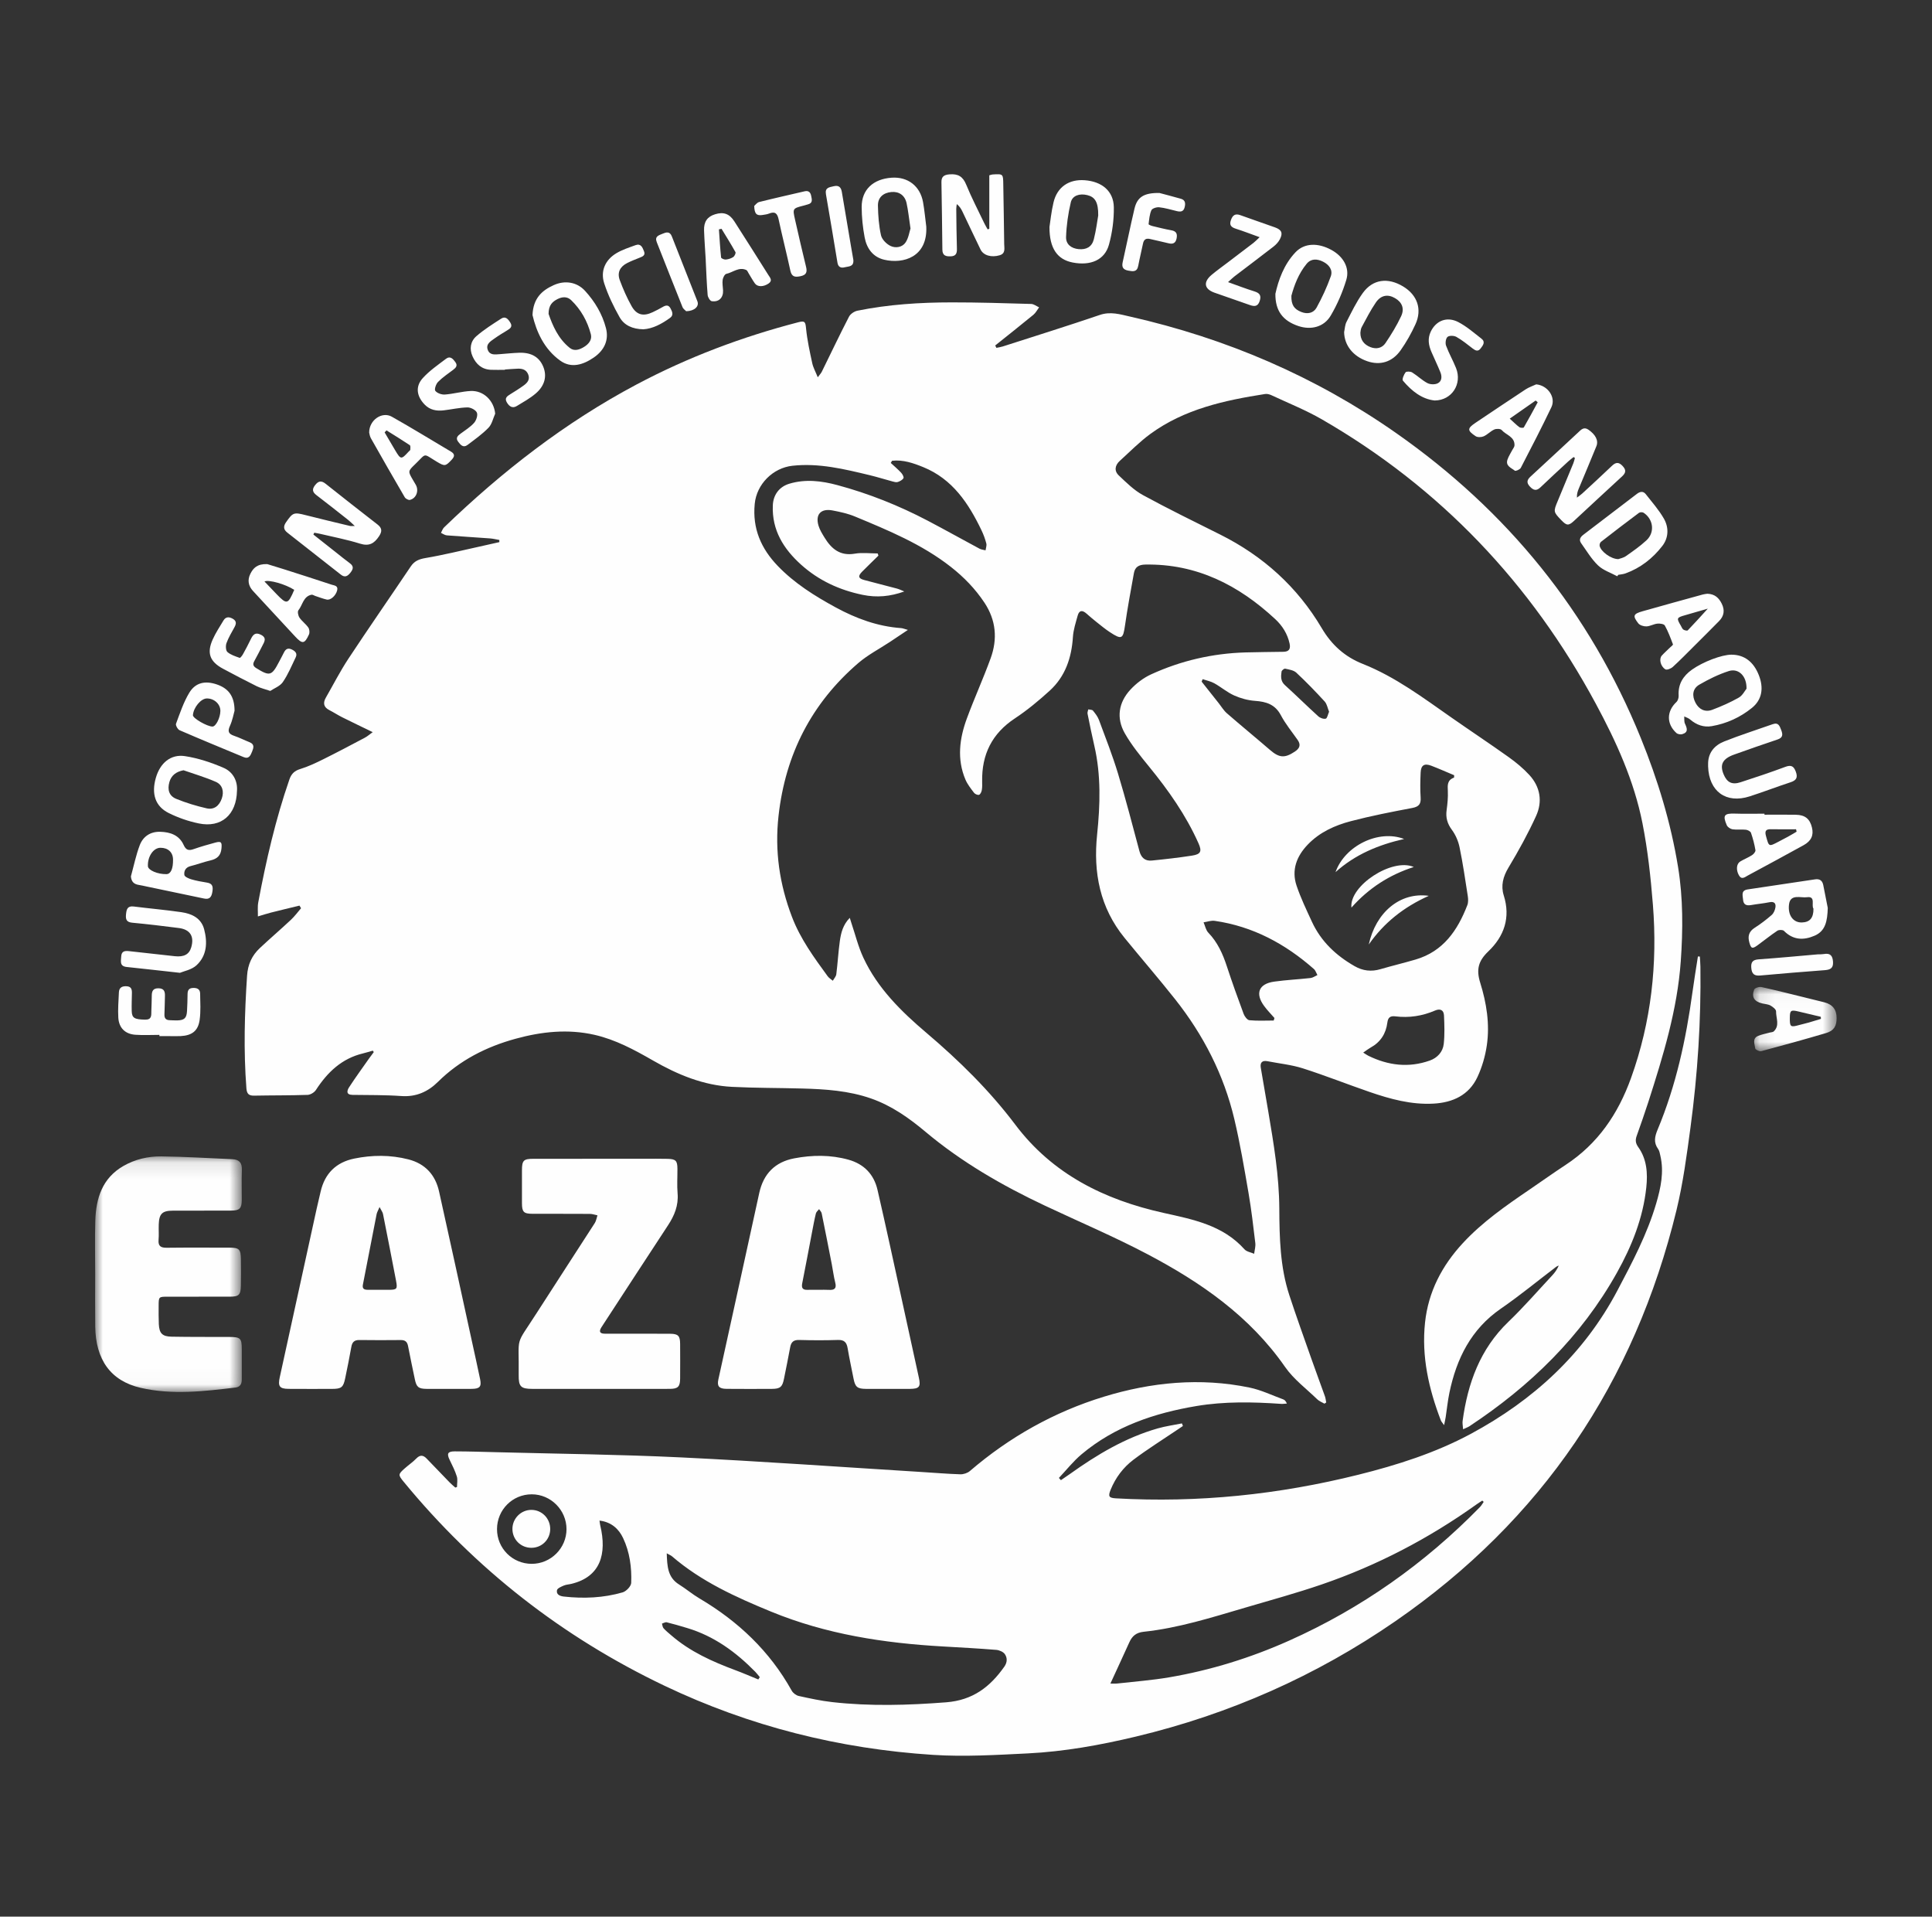
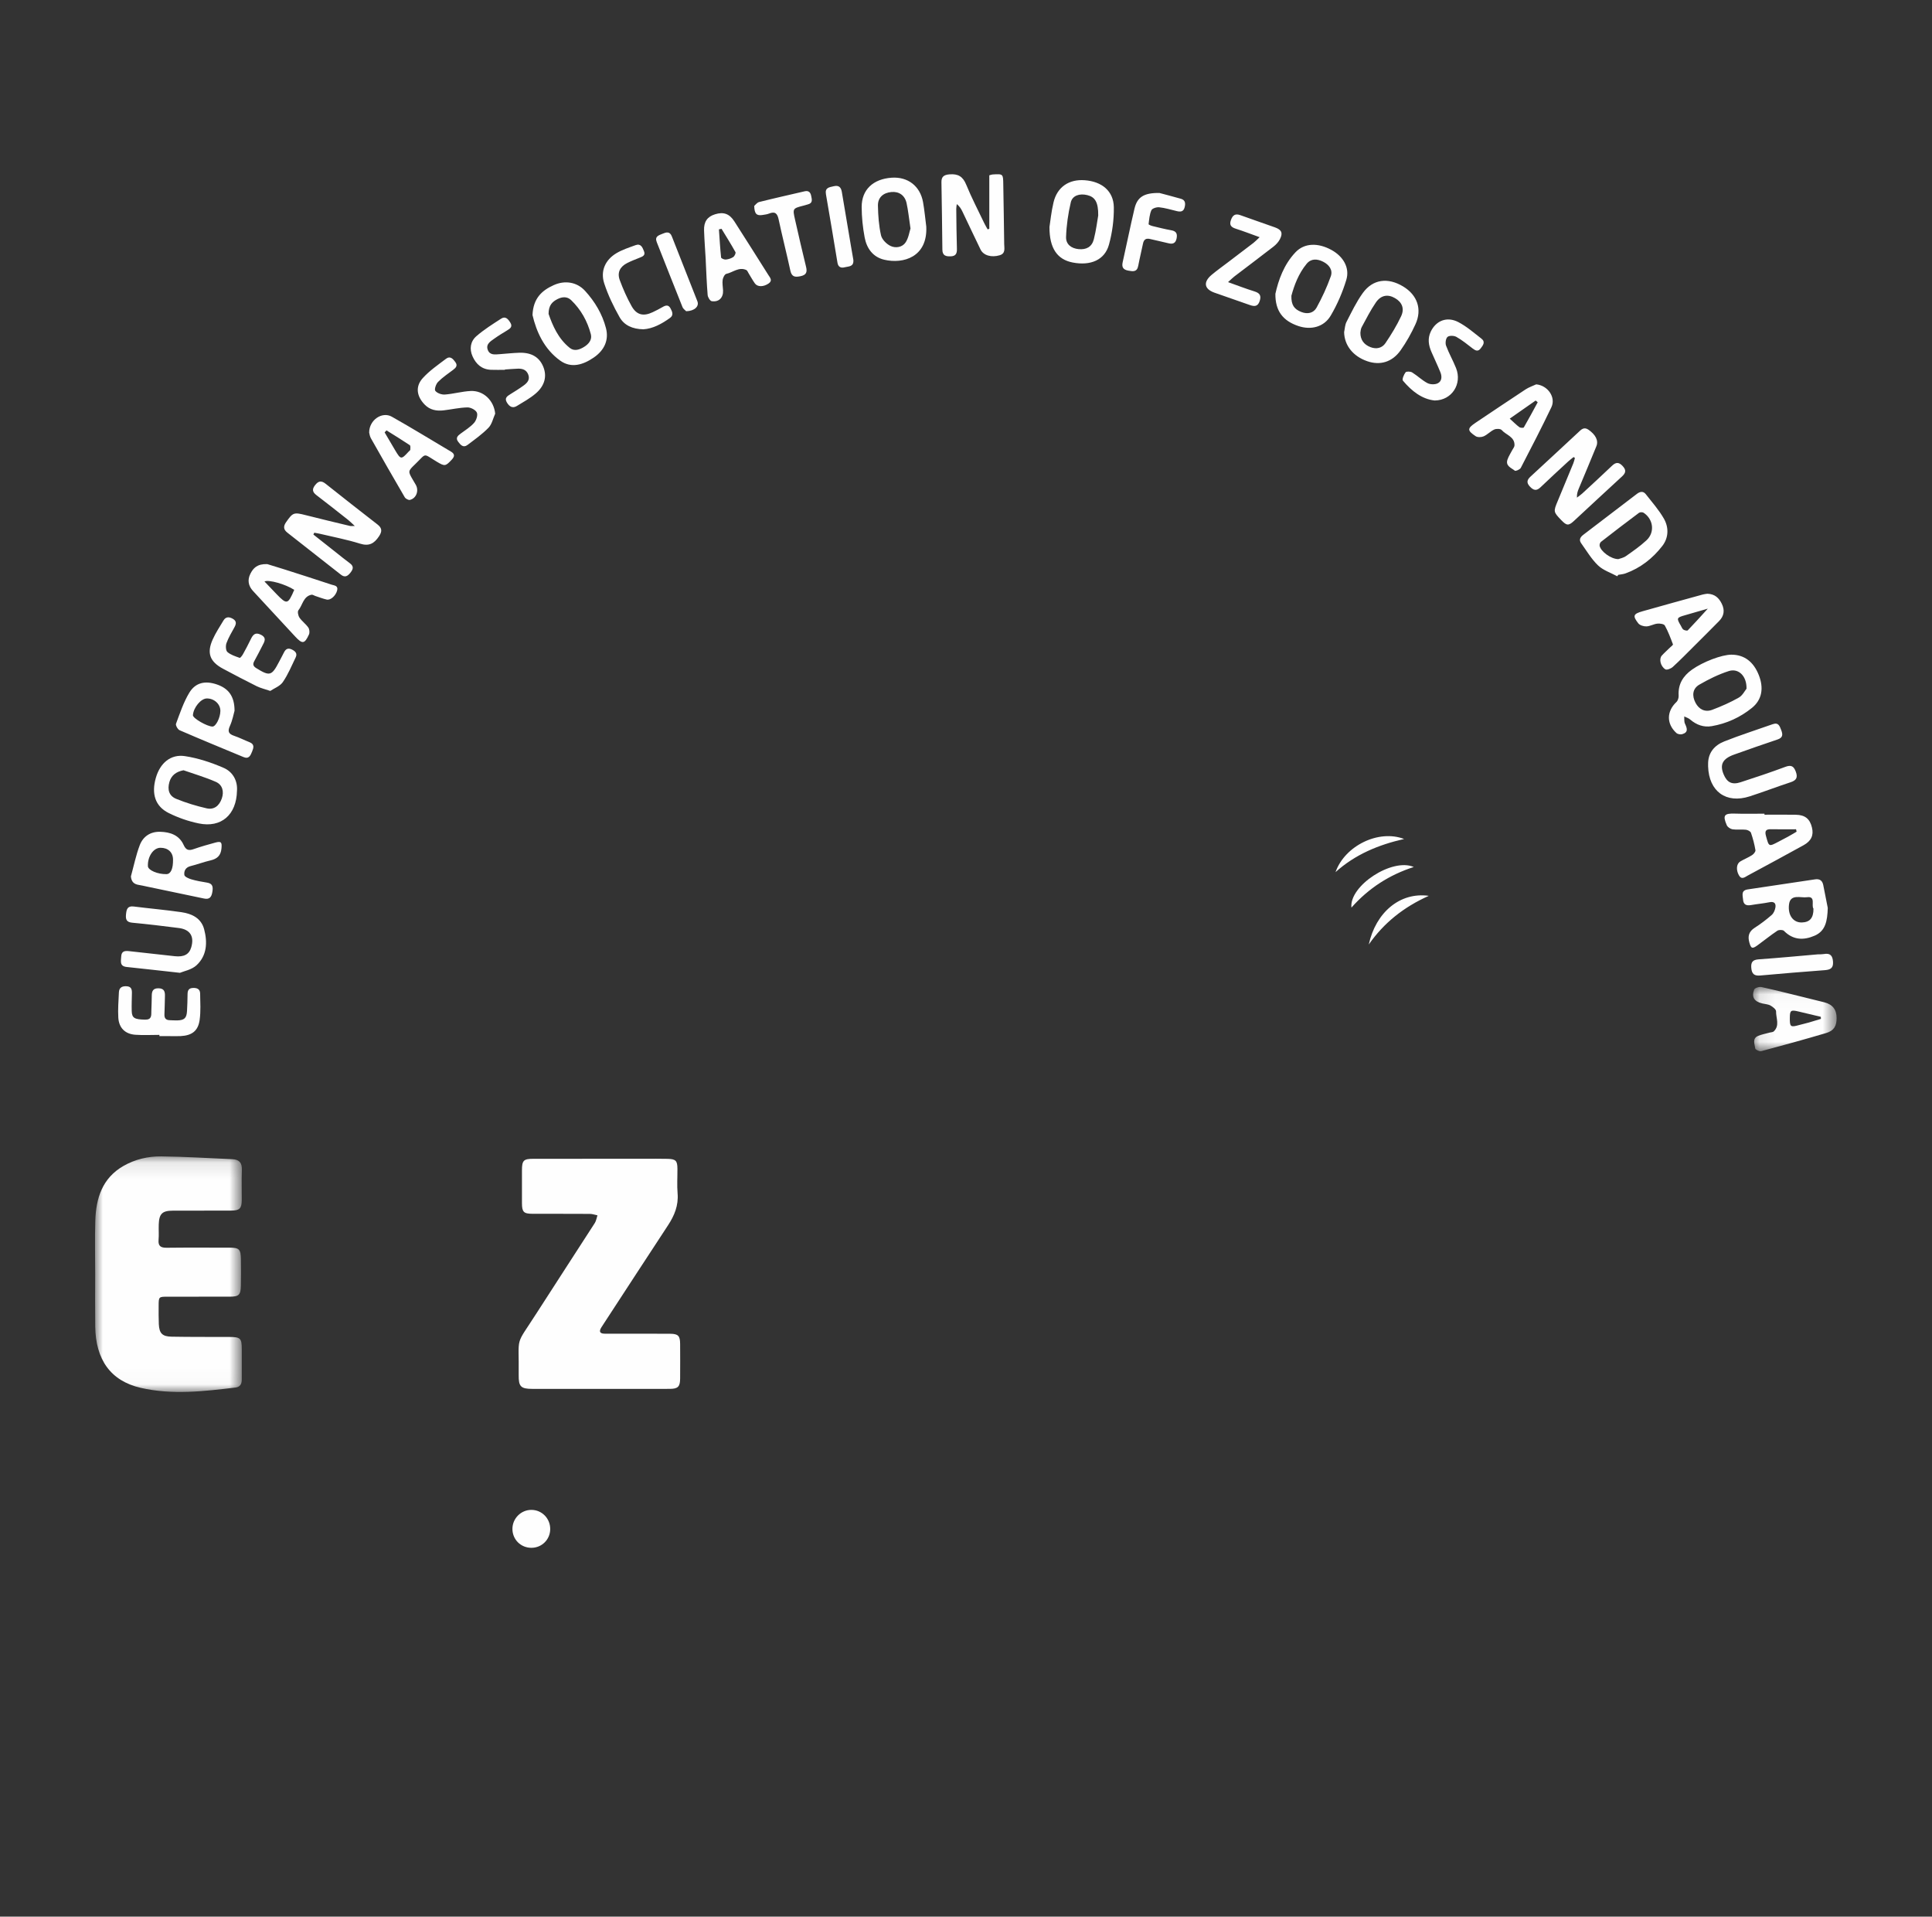
<svg xmlns="http://www.w3.org/2000/svg" xmlns:xlink="http://www.w3.org/1999/xlink" width="122" height="121" viewBox="0 0 122 121">
  <rect x="0" y="0" width="122" height="121" fill="#333333" stroke="none" />
  <defs>
    <polygon id="eaza-a" points="0 .106 9.275 .106 9.275 14.976 0 14.976" />
    <polygon id="eaza-c" points=".101 .031 5.376 .031 5.376 4.089 .101 4.089" />
  </defs>
  <g fill="none" fill-rule="evenodd" transform="translate(6 11)">
-     <path fill="#FEFEFE" d="M77.927,33.933 C77.834,33.706 77.795,33.447 77.649,33.287 C77.074,32.66 76.481,32.047 75.859,31.467 C75.69,31.309 75.398,31.27 75.153,31.214 C75.091,31.2 74.936,31.324 74.926,31.399 C74.884,31.702 74.859,31.998 75.134,32.249 C75.847,32.897 76.533,33.575 77.246,34.222 C77.362,34.328 77.578,34.406 77.717,34.371 C77.811,34.348 77.851,34.106 77.927,33.933 M69.943,31.877 C69.922,31.929 69.901,31.981 69.88,32.033 C70.244,32.492 70.608,32.951 70.971,33.41 C71.136,33.618 71.274,33.857 71.471,34.028 C72.37,34.81 73.292,35.565 74.195,36.344 C74.779,36.848 75.123,36.877 75.765,36.45 C76.063,36.252 76.164,36.033 75.944,35.716 C75.582,35.199 75.174,34.705 74.881,34.151 C74.517,33.466 73.956,33.297 73.251,33.247 C72.805,33.215 72.344,33.089 71.934,32.906 C71.491,32.707 71.108,32.376 70.68,32.137 C70.455,32.012 70.19,31.961 69.943,31.877 M80.082,55.452 C80.245,55.553 80.323,55.612 80.41,55.654 C81.662,56.267 82.957,56.427 84.287,55.955 C84.764,55.786 85.112,55.411 85.168,54.907 C85.233,54.314 85.211,53.708 85.184,53.109 C85.168,52.766 84.946,52.657 84.619,52.797 C83.815,53.144 82.977,53.272 82.107,53.164 C81.795,53.126 81.648,53.231 81.607,53.559 C81.52,54.255 81.175,54.794 80.547,55.138 C80.428,55.203 80.32,55.29 80.082,55.452 M74.431,53.428 C74.446,53.375 74.462,53.322 74.478,53.269 C74.261,53.019 74.026,52.783 73.831,52.517 C73.243,51.721 73.484,51.108 74.46,50.972 C75.222,50.865 75.993,50.83 76.759,50.744 C76.907,50.727 77.046,50.622 77.19,50.558 C77.118,50.43 77.074,50.271 76.971,50.179 C75.164,48.587 73.115,47.482 70.705,47.135 C70.48,47.102 70.237,47.195 70.002,47.229 C70.099,47.45 70.145,47.719 70.302,47.882 C70.886,48.487 71.212,49.215 71.469,49.997 C71.801,51.008 72.161,52.011 72.532,53.009 C72.592,53.171 72.762,53.397 72.898,53.409 C73.405,53.457 73.919,53.428 74.431,53.428 M85.82,38.092 C85.822,38.042 85.824,37.992 85.826,37.942 C85.344,37.74 84.867,37.528 84.38,37.341 C83.943,37.173 83.729,37.309 83.709,37.774 C83.687,38.293 83.673,38.815 83.708,39.332 C83.737,39.748 83.612,39.927 83.183,40.008 C81.888,40.253 80.591,40.505 79.316,40.838 C78.293,41.105 77.323,41.541 76.573,42.329 C75.877,43.058 75.542,43.926 75.874,44.913 C76.137,45.693 76.498,46.442 76.844,47.192 C77.417,48.435 78.367,49.326 79.542,49.997 C80.058,50.292 80.59,50.356 81.164,50.188 C81.905,49.971 82.657,49.793 83.397,49.575 C85.143,49.061 86.044,47.732 86.658,46.143 C86.725,45.971 86.714,45.751 86.685,45.561 C86.526,44.535 86.377,43.507 86.167,42.491 C86.088,42.104 85.916,41.705 85.682,41.389 C85.39,40.995 85.284,40.608 85.351,40.135 C85.406,39.737 85.445,39.329 85.426,38.929 C85.408,38.57 85.384,38.247 85.82,38.092 M50.331,18.089 C50.304,18.135 50.276,18.18 50.249,18.226 C50.469,18.43 50.7,18.624 50.904,18.843 C50.988,18.933 51.089,19.116 51.051,19.186 C50.989,19.3 50.829,19.383 50.693,19.429 C50.597,19.462 50.47,19.425 50.363,19.396 C49.875,19.266 49.392,19.112 48.902,18.995 C47.305,18.612 45.715,18.222 44.042,18.404 C42.807,18.539 41.779,19.566 41.659,20.808 C41.507,22.365 42.056,23.631 43.116,24.731 C44.174,25.829 45.441,26.622 46.767,27.344 C48.066,28.05 49.423,28.549 50.909,28.654 C51.009,28.661 51.106,28.706 51.33,28.768 C50.885,29.066 50.54,29.299 50.192,29.528 C49.527,29.968 48.803,30.341 48.202,30.857 C45.248,33.396 43.598,36.618 43.163,40.498 C42.914,42.716 43.222,44.824 44.013,46.891 C44.542,48.275 45.404,49.451 46.264,50.631 C46.347,50.745 46.48,50.822 46.59,50.916 C46.667,50.779 46.792,50.649 46.81,50.505 C46.898,49.81 46.936,49.108 47.032,48.415 C47.105,47.899 47.228,47.386 47.661,46.945 C47.706,47.09 47.728,47.167 47.754,47.243 C48.004,47.985 48.191,48.758 48.52,49.464 C49.418,51.392 50.911,52.857 52.5,54.205 C54.565,55.957 56.484,57.841 58.116,60.006 C60.475,63.136 63.746,64.743 67.464,65.57 C69.339,65.987 71.215,66.342 72.585,67.871 C72.722,68.025 72.989,68.062 73.196,68.153 C73.223,67.928 73.295,67.697 73.269,67.477 C73.143,66.42 73.021,65.361 72.84,64.312 C72.571,62.753 72.308,61.189 71.944,59.651 C71.282,56.85 69.989,54.337 68.206,52.085 C67.169,50.775 66.074,49.511 65.017,48.216 C63.457,46.304 63.03,44.095 63.279,41.69 C63.474,39.814 63.533,37.935 63.102,36.074 C62.947,35.404 62.81,34.731 62.675,34.057 C62.658,33.973 62.704,33.876 62.721,33.785 C62.822,33.808 62.963,33.799 63.016,33.862 C63.165,34.043 63.316,34.238 63.397,34.455 C63.812,35.572 64.249,36.684 64.595,37.823 C65.086,39.446 65.512,41.09 65.95,42.729 C66.063,43.153 66.314,43.37 66.734,43.328 C67.584,43.244 68.433,43.146 69.276,43.016 C69.832,42.93 69.907,42.745 69.68,42.236 C68.889,40.464 67.785,38.896 66.562,37.4 C66.014,36.728 65.457,36.046 65.029,35.297 C64.478,34.332 64.633,33.347 65.385,32.535 C65.748,32.143 66.209,31.793 66.694,31.571 C68.576,30.711 70.564,30.25 72.637,30.189 C73.437,30.165 74.239,30.164 75.04,30.149 C75.388,30.143 75.51,29.98 75.434,29.629 C75.3,29.013 74.975,28.502 74.53,28.089 C72.22,25.942 69.571,24.587 66.326,24.642 C65.918,24.649 65.673,24.792 65.603,25.181 C65.405,26.283 65.198,27.384 65.04,28.492 C64.919,29.337 64.835,29.4 64.095,28.916 C63.79,28.717 63.509,28.481 63.223,28.255 C63.014,28.089 62.811,27.916 62.611,27.739 C62.361,27.516 62.15,27.508 62.052,27.864 C61.931,28.308 61.782,28.756 61.752,29.209 C61.668,30.523 61.274,31.702 60.289,32.601 C59.598,33.231 58.869,33.837 58.089,34.352 C56.639,35.309 55.988,36.634 56.02,38.337 C56.024,38.519 56.03,38.705 55.998,38.883 C55.978,38.993 55.907,39.15 55.823,39.178 C55.738,39.206 55.569,39.132 55.506,39.049 C55.305,38.784 55.09,38.514 54.962,38.211 C54.416,36.916 54.59,35.616 55.057,34.351 C55.528,33.075 56.093,31.834 56.557,30.557 C56.998,29.344 56.9,28.16 56.169,27.054 C55.588,26.177 54.869,25.436 54.045,24.79 C52.22,23.359 50.1,22.486 47.987,21.608 C47.538,21.422 47.05,21.316 46.571,21.225 C45.832,21.086 45.475,21.479 45.688,22.191 C45.767,22.454 45.921,22.699 46.066,22.937 C46.501,23.649 47.05,24.115 47.98,23.954 C48.448,23.873 48.942,23.94 49.425,23.94 C49.44,23.986 49.454,24.032 49.469,24.078 C49.125,24.416 48.778,24.751 48.438,25.093 C48.167,25.366 48.199,25.516 48.563,25.615 C49.254,25.803 49.949,25.972 50.64,26.158 C50.799,26.201 50.949,26.279 51.104,26.34 C50.217,26.659 49.37,26.739 48.474,26.554 C47.006,26.25 45.7,25.649 44.59,24.652 C43.483,23.657 42.737,22.473 42.801,20.909 C42.828,20.238 43.205,19.73 43.844,19.538 C44.865,19.231 45.885,19.358 46.88,19.626 C48.865,20.16 50.768,20.92 52.588,21.875 C53.682,22.449 54.76,23.054 55.849,23.637 C55.964,23.699 56.105,23.71 56.234,23.744 C56.254,23.599 56.317,23.442 56.283,23.31 C56.21,23.027 56.107,22.746 55.98,22.482 C55.163,20.779 54.151,19.246 52.306,18.493 C51.675,18.236 51.028,18.011 50.331,18.089 M77.636,77.616 C77.485,77.528 77.309,77.465 77.187,77.347 C76.492,76.674 75.687,76.074 75.145,75.293 C72.917,72.089 69.825,69.954 66.457,68.179 C64.347,67.067 62.143,66.134 59.984,65.116 C57.293,63.848 54.731,62.373 52.441,60.452 C51.406,59.584 50.306,58.805 49.009,58.351 C47.594,57.856 46.124,57.76 44.646,57.72 C43.172,57.679 41.694,57.691 40.221,57.615 C38.413,57.522 36.786,56.844 35.231,55.95 C34.061,55.278 32.869,54.633 31.538,54.33 C29.866,53.95 28.208,54.127 26.577,54.573 C24.719,55.08 23.043,55.928 21.655,57.3 C21.023,57.926 20.273,58.263 19.337,58.195 C18.315,58.122 17.286,58.137 16.261,58.122 C15.825,58.116 15.919,57.837 16.045,57.641 C16.441,57.03 16.872,56.442 17.29,55.845 C17.391,55.702 17.498,55.563 17.602,55.422 C17.582,55.391 17.562,55.36 17.542,55.329 C17.336,55.387 17.132,55.453 16.925,55.503 C15.582,55.823 14.676,56.694 13.949,57.813 C13.848,57.969 13.604,58.116 13.421,58.122 C12.297,58.16 11.172,58.148 10.048,58.17 C9.708,58.177 9.587,58.052 9.56,57.709 C9.376,55.335 9.444,52.965 9.602,50.593 C9.649,49.883 9.911,49.32 10.409,48.853 C11.054,48.248 11.727,47.672 12.373,47.067 C12.608,46.848 12.799,46.583 13.011,46.338 L12.91,46.173 C12.31,46.319 11.71,46.461 11.112,46.613 C10.834,46.684 10.56,46.774 10.285,46.856 C10.291,46.558 10.255,46.252 10.309,45.963 C10.802,43.338 11.398,40.739 12.274,38.211 C12.394,37.865 12.584,37.664 12.955,37.551 C13.461,37.396 13.948,37.165 14.425,36.928 C15.305,36.492 16.172,36.031 17.041,35.572 C17.202,35.487 17.341,35.361 17.535,35.222 C16.837,34.882 16.221,34.589 15.61,34.283 C15.334,34.145 15.075,33.973 14.8,33.833 C14.424,33.642 14.387,33.372 14.582,33.033 C15.051,32.217 15.48,31.375 15.997,30.591 C17.29,28.635 18.628,26.708 19.937,24.762 C20.167,24.42 20.452,24.301 20.862,24.231 C21.996,24.04 23.116,23.761 24.242,23.515 C24.672,23.421 25.103,23.322 25.533,23.225 C25.532,23.18 25.532,23.134 25.531,23.089 C25.336,23.056 25.142,23.006 24.945,22.991 C24.034,22.923 23.122,22.871 22.212,22.798 C22.086,22.788 21.968,22.695 21.846,22.641 C21.91,22.525 21.95,22.385 22.041,22.297 C25.699,18.768 29.68,15.673 34.184,13.28 C37.439,11.551 40.861,10.263 44.425,9.34 C44.837,9.234 44.861,9.335 44.901,9.746 C44.974,10.479 45.135,11.206 45.291,11.929 C45.351,12.207 45.499,12.468 45.64,12.818 C45.76,12.655 45.844,12.568 45.896,12.464 C46.466,11.306 47.02,10.14 47.612,8.993 C47.702,8.819 47.947,8.655 48.145,8.615 C50.109,8.217 52.102,8.091 54.1,8.09 C55.772,8.088 57.444,8.141 59.116,8.189 C59.285,8.193 59.45,8.329 59.616,8.403 C59.498,8.561 59.406,8.749 59.258,8.871 C58.461,9.527 57.65,10.165 56.845,10.81 C56.87,10.86 56.895,10.911 56.92,10.961 C57.055,10.932 57.193,10.914 57.324,10.872 C59.37,10.214 61.422,9.573 63.456,8.881 C64.129,8.652 64.739,8.846 65.359,8.986 C71.43,10.36 77.056,12.765 82.162,16.34 C89.182,21.254 94.381,27.638 97.611,35.591 C98.682,38.226 99.51,40.939 99.967,43.751 C100.286,45.715 100.275,47.697 100.136,49.679 C99.919,52.749 99.021,55.661 98.089,58.566 C97.857,59.287 97.603,60.002 97.35,60.717 C97.258,60.975 97.278,61.177 97.449,61.416 C97.996,62.181 98.054,63.068 97.959,63.962 C97.755,65.895 97.044,67.668 96.106,69.345 C93.848,73.382 90.627,76.506 86.795,79.038 C86.693,79.105 86.574,79.145 86.39,79.232 C86.376,79.016 86.339,78.857 86.36,78.706 C86.684,76.326 87.461,74.166 89.251,72.448 C90.223,71.515 91.109,70.493 92.029,69.507 C92.19,69.335 92.325,69.139 92.432,68.898 C92.379,68.921 92.32,68.936 92.275,68.97 C91.112,69.853 89.982,70.786 88.781,71.613 C86.891,72.913 85.975,74.773 85.525,76.931 C85.419,77.439 85.369,77.958 85.29,78.472 C85.269,78.604 85.238,78.735 85.19,78.972 C85.079,78.812 85.013,78.748 84.984,78.671 C84.222,76.68 83.757,74.639 83.987,72.49 C84.196,70.545 85.057,68.904 86.373,67.482 C87.605,66.15 89.083,65.125 90.57,64.111 C91.336,63.589 92.091,63.05 92.866,62.541 C94.901,61.206 96.175,59.331 96.994,57.06 C98.275,53.503 98.674,49.847 98.375,46.108 C98.238,44.389 98.051,42.663 97.717,40.974 C97.188,38.294 96.061,35.821 94.77,33.426 C90.679,25.837 84.964,19.802 77.483,15.481 C76.465,14.893 75.361,14.453 74.293,13.953 C74.171,13.896 74.016,13.854 73.888,13.874 C71.318,14.276 68.791,14.824 66.638,16.398 C65.95,16.901 65.347,17.521 64.712,18.095 C64.4,18.377 64.348,18.734 64.652,19.019 C65.128,19.467 65.608,19.949 66.174,20.257 C67.776,21.131 69.419,21.932 71.052,22.748 C73.762,24.103 75.927,26.052 77.469,28.664 C78.087,29.712 78.92,30.464 80.051,30.912 C82.111,31.729 83.867,33.053 85.663,34.307 C86.861,35.144 88.08,35.951 89.269,36.799 C89.735,37.131 90.185,37.504 90.571,37.923 C91.265,38.676 91.415,39.602 90.999,40.514 C90.489,41.632 89.892,42.716 89.258,43.77 C88.912,44.346 88.764,44.915 88.958,45.531 C89.399,46.931 88.981,48.112 87.984,49.062 C87.35,49.666 87.211,50.207 87.472,51.045 C87.87,52.319 88.084,53.657 87.888,54.998 C87.788,55.68 87.587,56.373 87.295,56.997 C86.759,58.142 85.734,58.608 84.52,58.674 C83.118,58.751 81.788,58.385 80.482,57.936 C79.074,57.452 77.689,56.9 76.273,56.448 C75.555,56.219 74.789,56.144 74.045,55.998 C73.703,55.931 73.56,56.079 73.615,56.409 C73.769,57.336 73.935,58.262 74.091,59.189 C74.431,61.211 74.773,63.23 74.784,65.293 C74.794,67.134 74.833,68.981 75.413,70.755 C75.858,72.116 76.346,73.463 76.821,74.814 C77.096,75.595 77.387,76.371 77.665,77.151 C77.709,77.275 77.72,77.41 77.747,77.539 C77.71,77.565 77.673,77.591 77.636,77.616" />
-     <path fill="#FEFEFE" d="M41.885,95.028 L41.978,94.881 C41.884,94.769 41.797,94.649 41.695,94.545 C40.471,93.297 39.092,92.29 37.394,91.781 C36.965,91.652 36.536,91.526 36.102,91.419 C36.014,91.398 35.902,91.471 35.802,91.501 C35.833,91.6 35.837,91.725 35.901,91.795 C36.05,91.96 36.226,92.102 36.396,92.248 C37.581,93.274 38.982,93.899 40.431,94.44 C40.921,94.622 41.4,94.831 41.885,95.028 L41.885,95.028 Z M31.856,84.998 C31.879,85.15 31.884,85.219 31.9,85.285 C32.343,87.124 31.905,88.548 30.089,88.99 C29.925,89.03 29.749,89.036 29.598,89.101 C29.437,89.17 29.195,89.272 29.171,89.395 C29.118,89.668 29.356,89.765 29.601,89.793 C30.856,89.933 32.104,89.88 33.317,89.53 C33.545,89.464 33.851,89.144 33.859,88.93 C33.897,87.959 33.765,86.984 33.347,86.101 C33.08,85.536 32.619,85.089 31.856,84.998 L31.856,84.998 Z M27.578,83.339 C26.366,83.338 25.391,84.312 25.385,85.53 C25.379,86.744 26.354,87.724 27.571,87.728 C28.779,87.732 29.774,86.741 29.773,85.538 C29.772,84.332 28.781,83.339 27.578,83.339 L27.578,83.339 Z M64.119,95.285 C64.231,95.285 64.395,95.301 64.556,95.283 C65.645,95.16 66.74,95.078 67.819,94.895 C70.446,94.448 72.976,93.662 75.408,92.575 C79.961,90.54 83.963,87.713 87.448,84.151 C87.543,84.054 87.61,83.93 87.69,83.818 C87.661,83.79 87.631,83.763 87.602,83.735 C87.479,83.816 87.354,83.892 87.236,83.977 C84.223,86.129 80.971,87.826 77.472,89.026 C75.868,89.577 74.228,90.024 72.6,90.503 C70.5,91.119 68.408,91.785 66.22,92.017 C65.739,92.067 65.49,92.291 65.31,92.69 C64.927,93.54 64.533,94.385 64.119,95.285 L64.119,95.285 Z M36.103,87.064 C36.131,87.881 36.16,88.582 36.878,89.03 C37.319,89.304 37.718,89.646 38.164,89.909 C40.609,91.352 42.605,93.236 43.994,95.735 C44.078,95.886 44.272,96.033 44.439,96.07 C45.138,96.224 45.841,96.377 46.551,96.457 C48.947,96.727 51.339,96.656 53.745,96.47 C55.43,96.34 56.521,95.498 57.423,94.215 C57.613,93.945 57.613,93.659 57.453,93.428 C57.35,93.28 57.098,93.174 56.905,93.159 C55.784,93.069 54.661,93.008 53.539,92.944 C49.818,92.734 46.17,92.175 42.693,90.746 C40.466,89.83 38.283,88.845 36.436,87.254 C36.366,87.194 36.274,87.16 36.103,87.064 L36.103,87.064 Z M22.859,82.875 C22.859,82.653 22.91,82.414 22.847,82.212 C22.735,81.853 22.563,81.512 22.397,81.172 C22.201,80.772 22.265,80.627 22.72,80.628 C23.605,80.63 24.49,80.658 25.375,80.681 C29.252,80.783 33.133,80.822 37.006,81.009 C42.073,81.254 47.135,81.617 52.199,81.93 C53.013,81.98 53.825,82.05 54.64,82.075 C54.841,82.081 55.092,82 55.244,81.87 C57.742,79.725 60.565,78.139 63.699,77.179 C66.703,76.259 69.79,75.957 72.904,76.6 C73.637,76.751 74.332,77.09 75.043,77.35 C75.127,77.381 75.196,77.457 75.263,77.609 C75.141,77.616 75.018,77.637 74.898,77.629 C73.113,77.506 71.329,77.468 69.557,77.765 C66.902,78.21 64.4,79.048 62.302,80.808 C61.775,81.25 61.342,81.803 60.867,82.304 C60.909,82.351 60.951,82.398 60.993,82.446 C61.181,82.318 61.37,82.193 61.555,82.061 C63.266,80.837 65.059,79.766 67.099,79.18 C67.6,79.036 68.123,78.966 68.635,78.862 C68.656,78.917 68.677,78.971 68.698,79.026 C68.572,79.111 68.444,79.196 68.318,79.282 C67.401,79.902 66.458,80.489 65.575,81.155 C64.931,81.639 64.444,82.288 64.134,83.047 C63.959,83.477 64.026,83.569 64.475,83.594 C69.652,83.887 74.75,83.356 79.775,82.103 C82.235,81.49 84.655,80.72 86.888,79.517 C90.819,77.399 94.012,74.485 96.125,70.49 C97.07,68.703 98.018,66.913 98.589,64.959 C98.873,63.985 99.086,62.994 98.848,61.97 C98.814,61.821 98.788,61.653 98.703,61.535 C98.408,61.127 98.493,60.748 98.673,60.316 C99.836,57.536 100.466,54.618 100.873,51.644 C100.976,50.889 101.102,50.137 101.218,49.384 C101.258,49.385 101.299,49.386 101.34,49.388 C101.352,49.604 101.373,49.82 101.376,50.037 C101.42,53.429 101.202,56.807 100.751,60.166 C100.515,61.917 100.283,63.68 99.867,65.394 C97.223,76.275 91.353,84.974 82.111,91.352 C77.107,94.805 71.635,97.222 65.723,98.635 C63.478,99.171 61.206,99.582 58.899,99.696 C56.909,99.794 54.905,99.916 52.922,99.789 C47.003,99.409 41.33,97.986 35.964,95.426 C29.523,92.352 24.028,88.066 19.495,82.552 C19.135,82.114 19.136,82.076 19.553,81.706 C19.794,81.491 20.066,81.308 20.29,81.077 C20.524,80.835 20.724,80.859 20.935,81.076 C21.425,81.579 21.908,82.089 22.397,82.592 C22.508,82.706 22.633,82.807 22.752,82.914 L22.859,82.875 Z" />
-     <path fill="#FEFEFE" d="M45.708 70.429C45.919 70.429 46.13 70.419 46.339 70.432 46.681 70.453 46.841 70.355 46.743 69.972 46.646 69.593 46.6 69.201 46.525 68.816 46.316 67.744 46.106 66.671 45.887 65.601 45.868 65.505 45.779 65.424 45.723 65.336 45.654 65.425 45.547 65.505 45.522 65.605 45.428 65.985 45.358 66.372 45.284 66.757 45.075 67.844 44.874 68.932 44.658 70.017 44.598 70.315 44.69 70.441 44.993 70.43 45.231 70.422 45.47 70.429 45.708 70.429M50.067 76.684C49.603 76.684 49.139 76.687 48.675 76.683 48.142 76.678 48.002 76.561 47.902 76.052 47.774 75.404 47.635 74.759 47.524 74.108 47.462 73.744 47.308 73.58 46.91 73.594 46.095 73.622 45.279 73.618 44.464 73.595 44.109 73.585 43.956 73.728 43.897 74.059 43.777 74.722 43.638 75.382 43.507 76.043 43.405 76.56 43.269 76.68 42.742 76.683 41.786 76.687 40.83 76.69 39.874 76.681 39.404 76.676 39.269 76.512 39.362 76.09 40.222 72.167 41.09 68.246 41.943 64.322 42.209 63.1 42.944 62.358 44.156 62.128 45.298 61.911 46.45 61.899 47.583 62.215 48.564 62.489 49.188 63.144 49.413 64.123 49.937 66.394 50.426 68.673 50.926 70.95 51.294 72.623 51.654 74.298 52.023 75.971 52.151 76.546 52.056 76.678 51.458 76.683 50.994 76.688 50.531 76.684 50.067 76.684M17.967 65.202C17.872 65.43 17.806 65.535 17.783 65.649 17.491 67.134 17.205 68.62 16.915 70.105 16.864 70.366 17.005 70.427 17.22 70.427 17.655 70.428 18.09 70.431 18.524 70.429 19.07 70.427 19.11 70.384 19.008 69.848 18.739 68.444 18.465 67.041 18.185 65.639 18.162 65.523 18.077 65.418 17.967 65.202M22.332 76.684C21.868 76.684 21.404 76.688 20.94 76.683 20.428 76.678 20.297 76.568 20.196 76.076 20.051 75.375 19.9 74.675 19.766 73.972 19.714 73.702 19.576 73.597 19.304 73.6 18.433 73.609 17.561 73.61 16.69 73.598 16.375 73.594 16.238 73.732 16.186 74.032 16.068 74.695 15.934 75.356 15.797 76.016 15.678 76.589 15.558 76.682 14.968 76.684 14.055 76.686 13.141 76.689 12.228 76.682 11.651 76.678 11.541 76.521 11.666 75.95 12.445 72.399 13.221 68.846 13.999 65.294 14.077 64.938 14.165 64.584 14.247 64.228 14.51 63.082 15.227 62.378 16.366 62.144 17.506 61.91 18.656 61.903 19.793 62.195 20.849 62.466 21.49 63.17 21.724 64.213 22.423 67.336 23.097 70.465 23.781 73.592 23.961 74.415 24.144 75.237 24.316 76.062 24.415 76.536 24.301 76.673 23.807 76.682 23.315 76.69 22.823 76.683 22.332 76.684" />
    <g transform="translate(0 61.9)">
      <mask id="eaza-b" fill="#fff">
        <use xlink:href="#eaza-a" />
      </mask>
      <path fill="#FEFEFE" d="M0.01,7.508 C0.01,6.398 -0.017,5.288 0.017,4.179 C0.061,2.755 0.452,1.483 1.789,0.712 C2.526,0.288 3.345,0.098 4.176,0.106 C5.676,0.122 7.176,0.218 8.676,0.282 C9.11,0.301 9.292,0.518 9.274,0.962 C9.249,1.593 9.271,2.226 9.267,2.858 C9.263,3.394 9.134,3.524 8.585,3.527 C7.362,3.532 6.14,3.526 4.917,3.531 C4.242,3.533 4.046,3.728 4.024,4.411 C4.013,4.733 4.04,5.058 4.013,5.379 C3.979,5.785 4.168,5.877 4.536,5.873 C5.843,5.857 7.15,5.866 8.457,5.867 C9.114,5.867 9.204,5.954 9.213,6.625 C9.221,7.173 9.223,7.721 9.211,8.269 C9.199,8.851 9.084,8.96 8.514,8.961 C7.207,8.964 5.9,8.962 4.593,8.963 C4.02,8.963 4.019,8.965 4.018,9.555 C4.018,9.934 4.012,10.314 4.029,10.692 C4.056,11.272 4.243,11.476 4.836,11.487 C6.044,11.509 7.252,11.501 8.461,11.505 C9.192,11.507 9.267,11.579 9.268,12.293 C9.269,12.925 9.265,13.557 9.268,14.189 C9.269,14.464 9.167,14.664 8.877,14.698 C6.879,14.937 4.872,15.174 2.882,14.716 C0.993,14.281 0.039,12.946 0.013,10.837 C-0.001,9.728 0.01,8.618 0.01,7.508" mask="url(#eaza-b)" />
    </g>
    <path fill="#FEFEFE" d="M31.87 76.684C30.451 76.684 29.032 76.687 27.612 76.683 26.892 76.681 26.745 76.539 26.754 75.817 26.786 73.195 26.481 74.094 27.901 71.876 29.113 69.984 30.344 68.105 31.558 66.215 31.648 66.075 31.673 65.891 31.728 65.727 31.569 65.695 31.411 65.636 31.252 65.635 30.044 65.627 28.835 65.633 27.627 65.629 27.068 65.626 26.963 65.518 26.96 64.96 26.957 64.272 26.958 63.583 26.96 62.895 26.961 62.259 27.057 62.157 27.688 62.157 30.021 62.154 32.353 62.155 34.685 62.155 35.177 62.155 35.669 62.148 36.16 62.16 36.676 62.174 36.774 62.28 36.778 62.786 36.782 63.306 36.744 63.829 36.788 64.345 36.852 65.105 36.586 65.742 36.183 66.356 34.826 68.421 33.479 70.493 32.128 72.562 32.074 72.644 32.02 72.726 31.968 72.81 31.799 73.083 31.903 73.198 32.197 73.199 32.689 73.2 33.18 73.201 33.672 73.201 34.557 73.201 35.442 73.196 36.327 73.204 36.824 73.208 36.945 73.336 36.948 73.838 36.953 74.568 36.953 75.298 36.948 76.028 36.945 76.542 36.814 76.68 36.295 76.682 34.82 76.688 33.345 76.684 31.87 76.684M93.369 17.854C93.257 17.945 93.139 18.029 93.034 18.127 92.446 18.67 91.855 19.209 91.278 19.764 91.019 20.013 90.83 19.955 90.607 19.717 90.379 19.472 90.422 19.295 90.654 19.083 91.658 18.163 92.651 17.231 93.65 16.307 93.833 16.138 94.006 15.922 94.302 16.125 94.748 16.432 94.953 16.81 94.809 17.166 94.447 18.063 94.066 18.953 93.695 19.847 93.626 20.011 93.567 20.18 93.579 20.416 93.69 20.331 93.808 20.253 93.911 20.159 94.54 19.578 95.172 19 95.79 18.408 96.033 18.176 96.22 18.159 96.461 18.417 96.701 18.673 96.673 18.852 96.423 19.081 95.407 20.008 94.406 20.952 93.394 21.884 93.048 22.203 92.929 22.19 92.591 21.838 92.088 21.316 92.086 21.296 92.367 20.626 92.697 19.836 93.024 19.046 93.349 18.254 93.394 18.145 93.417 18.027 93.451 17.914 93.424 17.894 93.396 17.874 93.369 17.854M13.79 22.748C14.271 23.127 14.751 23.507 15.232 23.886 15.519 24.112 15.8 24.345 16.094 24.56 16.363 24.757 16.298 24.943 16.123 25.161 15.949 25.378 15.778 25.479 15.524 25.278 14.4 24.392 13.273 23.509 12.146 22.627 11.899 22.434 11.883 22.23 12.061 21.973 12.496 21.347 12.554 21.33 13.32 21.526 14.244 21.763 15.174 21.981 16.101 22.204 16.161 22.218 16.227 22.206 16.405 22.206 16.21 22.028 16.099 21.913 15.974 21.815 15.313 21.293 14.653 20.771 13.983 20.26 13.729 20.067 13.693 19.887 13.896 19.629 14.102 19.365 14.286 19.322 14.562 19.541 15.648 20.407 16.744 21.261 17.841 22.114 18.136 22.343 18.135 22.557 17.929 22.864 17.626 23.316 17.305 23.5 16.736 23.322 15.907 23.063 15.049 22.9 14.203 22.699 14.085 22.67 13.964 22.654 13.844 22.632 13.826 22.67 13.808 22.709 13.79 22.748M104.287 32.479C104.308 31.67 103.774 31.169 103.164 31.367 102.519 31.575 101.895 31.882 101.306 32.224 100.876 32.474 100.831 32.922 101.068 33.371 101.288 33.788 101.671 33.981 102.125 33.81 102.699 33.594 103.268 33.344 103.8 33.041 104.039 32.905 104.184 32.603 104.287 32.479M103.332 30.331C104.139 30.331 104.728 30.77 105.064 31.621 105.387 32.441 105.266 33.174 104.633 33.688 103.894 34.288 103.036 34.68 102.094 34.843 101.587 34.932 101.127 34.766 100.73 34.425 100.626 34.335 100.481 34.293 100.355 34.229 100.367 34.384 100.339 34.557 100.401 34.688 100.534 34.974 100.63 35.232 100.228 35.35 100.119 35.382 99.94 35.349 99.858 35.275 99.222 34.695 99.239 33.905 99.861 33.32 99.954 33.232 100.009 33.05 100.001 32.916 99.956 32.196 100.281 31.675 100.844 31.275 101.545 30.777 102.729 30.331 103.332 30.331M56.471 3.442L56.471.068C56.555.046 56.618.018 56.683.014 57.351-.026 57.345-.025 57.354.659 57.371 1.908 57.401 3.158 57.412 4.407 57.414 4.67 57.513 4.998 57.13 5.114 56.608 5.272 56.102 5.128 55.918 4.752 55.53 3.957 55.158 3.155 54.775 2.358 54.694 2.189 54.598 2.028 54.419 1.885 54.407 1.987 54.384 2.089 54.385 2.19 54.395 3.033 54.4 3.875 54.426 4.717 54.435 5.012 54.347 5.171 54.035 5.183 53.73 5.195 53.511 5.139 53.508 4.761 53.495 3.343 53.472 1.925 53.449.507 53.443.154 53.602.037 53.959.007 54.499-.037 54.802.141 55.012.655 55.351 1.485 55.768 2.283 56.155 3.094 56.219 3.227 56.296 3.353 56.368 3.482 56.402 3.469 56.437 3.455 56.471 3.442M4.926 43.255C4.919 42.805 4.61 42.52 4.131 42.522 3.686 42.524 3.312 43.075 3.34 43.686 3.352 43.939 3.959 44.198 4.51 44.186 4.786 44.18 4.936 43.845 4.926 43.255M2.266 44.33C2.448 43.671 2.583 42.994 2.825 42.358 3.034 41.809 3.494 41.497 4.113 41.512 4.754 41.528 5.319 41.724 5.6 42.351 5.746 42.674 5.92 42.714 6.225 42.608 6.675 42.45 7.135 42.318 7.596 42.194 7.975 42.092 8.021 42.175 7.985 42.566 7.943 43.022 7.704 43.225 7.285 43.321 6.862 43.418 6.452 43.576 6.03 43.68 5.717 43.757 5.606 43.993 5.642 44.24 5.659 44.353 5.918 44.466 6.085 44.515 6.408 44.609 6.742 44.668 7.074 44.721 7.443 44.78 7.459 45.004 7.41 45.307 7.358 45.626 7.238 45.801 6.884 45.726 5.675 45.469 4.465 45.219 3.255 44.966 3.09 44.932 2.926 44.892 2.76 44.866 2.463 44.819 2.298 44.672 2.266 44.33M108.515 46.363C108.361 46.16 108.682 45.561 108.103 45.644 107.723 45.699 107.058 45.416 106.972 46.09 106.881 46.805 107.258 47.25 107.775 47.237 108.282 47.225 108.52 46.962 108.515 46.363M109.418 46.319C109.393 47.15 109.275 47.773 108.592 48.07 107.897 48.372 107.231 48.356 106.651 47.767 106.578 47.694 106.333 47.693 106.235 47.758 105.804 48.046 105.4 48.375 104.98 48.68 104.648 48.921 104.573 48.882 104.467 48.506 104.355 48.106 104.433 47.81 104.803 47.573 105.181 47.332 105.541 47.057 105.878 46.763 106.005 46.652 106.089 46.449 106.114 46.277 106.153 46.015 106.017 45.902 105.73 45.96 105.345 46.038 104.952 46.072 104.565 46.14 104.274 46.191 104.093 46.109 104.069 45.795 104.049 45.527 103.925 45.215 104.367 45.15 105.784 44.943 107.2 44.729 108.616 44.515 108.906 44.471 109.076 44.591 109.133 44.874 109.24 45.41 109.344 45.946 109.418 46.319M96.192 24.298C96.29 24.261 96.508 24.223 96.672 24.108 97.118 23.796 97.569 23.482 97.968 23.113 98.51 22.612 98.411 21.784 97.792 21.373 97.722 21.326 97.563 21.327 97.497 21.376 96.689 21.978 95.89 22.59 95.096 23.209 95.036 23.256 94.996 23.385 95.012 23.462 95.087 23.814 95.719 24.295 96.192 24.298L96.192 24.298zM96.126 25.381C95.716 25.159 95.24 25.008 94.915 24.698 94.495 24.298 94.189 23.775 93.847 23.297 93.691 23.08 93.79 22.907 93.985 22.759 95.115 21.901 96.242 21.039 97.369 20.177 97.565 20.027 97.767 19.994 97.927 20.199 98.324 20.705 98.757 21.194 99.073 21.749 99.389 22.305 99.371 22.95 98.971 23.467 98.362 24.253 97.591 24.86 96.639 25.202 96.496 25.254 96.338 25.262 96.187 25.29L96.126 25.381zM5.588 37.628C5.119 37.719 4.815 37.952 4.696 38.375 4.561 38.856 4.673 39.247 5.128 39.433 5.747 39.685 6.395 39.883 7.047 40.031 7.515 40.138 7.847 39.873 8.007 39.407 8.155 38.978 8.054 38.549 7.633 38.362 6.972 38.07 6.271 37.868 5.588 37.628M8.965 38.919C8.934 40.448 7.967 41.277 6.553 40.985 5.902 40.851 5.251 40.626 4.656 40.33 3.799 39.904 3.551 39.113 3.842 38.104 4.11 37.174 4.777 36.596 5.688 36.737 6.519 36.865 7.345 37.14 8.119 37.475 8.719 37.734 9.009 38.309 8.965 38.919M28.641 8.818C28.892 9.538 29.24 10.374 29.98 10.965 30.266 11.194 30.598 11.077 30.887 10.898 31.182 10.715 31.401 10.444 31.309 10.096 31.092 9.273 30.682 8.539 30.064 7.946 29.819 7.711 29.502 7.728 29.199 7.885 28.883 8.049 28.641 8.264 28.641 8.818M27.626 8.889C27.67 7.828 28.224 7.334 28.969 6.999 29.668 6.685 30.428 6.797 30.944 7.362 31.562 8.039 32.035 8.824 32.266 9.721 32.456 10.459 32.173 11.107 31.496 11.571 30.83 12.029 30.077 12.271 29.378 11.769 28.356 11.036 27.871 9.937 27.626 8.889M51.495 3.427C51.399 2.788 51.352 2.298 51.247 1.821 51.137 1.326 50.765 1.08 50.293 1.122 49.774 1.169 49.43 1.467 49.439 1.982 49.451 2.609 49.496 3.246 49.633 3.855 49.693 4.118 49.978 4.406 50.235 4.528 50.552 4.68 50.979 4.618 51.188 4.301 51.375 4.017 51.424 3.642 51.495 3.427M52.492 3.31C52.579 5.232 51.038 5.678 49.841 5.398 49.12 5.229 48.731 4.681 48.601 3.993 48.482 3.362 48.414 2.711 48.412 2.069 48.409.977 49.133.301 50.301.219 51.325.147 52.105.743 52.288 1.765 52.379 2.276 52.425 2.795 52.492 3.31M75.547 7.673C75.533 8.258 75.724 8.518 76.174 8.696 76.571 8.853 76.949 8.764 77.138 8.42 77.487 7.787 77.794 7.123 78.036 6.442 78.177 6.046 77.93 5.712 77.549 5.521 77.175 5.334 76.791 5.314 76.511 5.653 75.993 6.279 75.722 7.028 75.547 7.673M74.537 7.548C74.725 6.701 75.064 5.707 75.811 4.922 76.37 4.334 77.23 4.315 78.077 4.78 78.82 5.187 79.246 5.903 79.016 6.665 78.779 7.449 78.446 8.223 78.03 8.927 77.603 9.652 76.781 9.849 75.987 9.583 75.019 9.258 74.525 8.635 74.537 7.548M63.349 2.605C63.359 1.762 63.145 1.436 62.66 1.318 62.178 1.199 61.72 1.34 61.618 1.773 61.449 2.487 61.344 3.227 61.319 3.959 61.303 4.429 61.655 4.684 62.112 4.728 62.6 4.775 62.95 4.586 63.072 4.107 63.217 3.54 63.287 2.954 63.349 2.605M60.271 3.329C60.324 2.995 60.384 2.377 60.526 1.779 60.756.809 61.497.305 62.493.378 63.583.457 64.32 1.065 64.335 2.085 64.346 2.874 64.237 3.689 64.026 4.45 63.758 5.414 62.869 5.792 61.738 5.573 60.781 5.388 60.264 4.696 60.271 3.329M79.904 10.005C79.901 10.451 80.128 10.756 80.542 10.916 80.915 11.059 81.272 10.978 81.485 10.665 81.852 10.124 82.196 9.559 82.475 8.968 82.707 8.477 82.53 8.076 82.093 7.823 81.641 7.56 81.204 7.626 80.881 8.097 80.542 8.591 80.27 9.131 79.983 9.66 79.92 9.777 79.92 9.93 79.904 10.005M78.877 9.97C78.924 9.752 78.929 9.512 79.028 9.321 79.349 8.699 79.652 8.057 80.06 7.494 80.692 6.623 81.639 6.504 82.601 7.083 83.498 7.622 83.816 8.52 83.383 9.47 83.122 10.042 82.809 10.599 82.447 11.112 81.915 11.866 81.145 12.085 80.332 11.802 79.434 11.489 78.894 10.799 78.877 9.97M101.842 27.425C101.322 27.576 100.87 27.708 100.417 27.837 99.869 27.993 99.856 28.02 100.142 28.505 100.192 28.589 100.227 28.698 100.302 28.748 100.375 28.797 100.539 28.834 100.578 28.794 100.985 28.374 101.374 27.938 101.842 27.425M101.817 26.484C102.293 26.5 102.549 26.755 102.727 27.119 102.923 27.519 102.872 27.885 102.561 28.202 102.031 28.743 101.492 29.277 100.955 29.812 100.517 30.248 100.086 30.691 99.629 31.107 99.515 31.211 99.256 31.315 99.163 31.257 98.849 31.063 98.752 30.595 98.938 30.389 99.097 30.212 99.278 30.055 99.448 29.887 99.518 29.819 99.656 29.719 99.642 29.68 99.49 29.275 99.338 28.865 99.128 28.489 99.072 28.39 98.814 28.355 98.657 28.371 98.424 28.396 98.199 28.536 97.968 28.545 97.794 28.551 97.55 28.478 97.452 28.351 97.085 27.879 97.135 27.757 97.714 27.592 98.983 27.232 100.255 26.883 101.527 26.532 101.634 26.502 101.748 26.495 101.817 26.484M39.563 3.446C39.508 3.457 39.453 3.468 39.398 3.48 39.44 4.072 39.473 4.665 39.535 5.256 39.541 5.312 39.73 5.395 39.827 5.386 39.99 5.37 40.166 5.318 40.301 5.228 40.385 5.173 40.477 4.98 40.442 4.917 40.166 4.418 39.86 3.935 39.563 3.446M38.567 5.438C38.53 4.808 38.481 4.178 38.459 3.547 38.44 2.993 38.67 2.677 39.152 2.528 39.689 2.362 40.06 2.489 40.375 2.98 41.095 4.102 41.806 5.229 42.517 6.357 42.624 6.527 42.806 6.71 42.537 6.896 42.211 7.121 41.834 7.124 41.669 6.893 41.523 6.688 41.403 6.464 41.27 6.249 41.226 6.178 41.191 6.076 41.125 6.046 40.656 5.832 40.283 6.199 39.865 6.289 39.762 6.312 39.654 6.526 39.634 6.664 39.604 6.883 39.647 7.111 39.659 7.335 39.681 7.789 39.397 8.085 38.943 8.014 38.836 7.997 38.698 7.766 38.686 7.624 38.625 6.897 38.601 6.167 38.564 5.438 38.565 5.438 38.566 5.438 38.567 5.438M18.407 16.171C18.368 16.213 18.328 16.255 18.288 16.297 18.512 16.678 18.733 17.06 18.96 17.439 19.309 18.02 19.336 18.022 19.804 17.512 19.842 17.471 19.907 17.431 19.91 17.387 19.917 17.291 19.929 17.138 19.876 17.103 19.394 16.781 18.899 16.479 18.407 16.171M17.312 16.309C17.311 15.513 18.128 14.961 18.742 15.307 20.001 16.016 21.233 16.775 22.477 17.511 22.727 17.659 22.716 17.816 22.53 18.016 22.131 18.445 22.086 18.45 21.578 18.146 20.677 17.609 20.965 17.586 20.215 18.306 19.753 18.75 19.755 18.753 20.083 19.312 20.14 19.409 20.198 19.505 20.254 19.603 20.467 19.974 20.293 20.46 19.885 20.56 19.793 20.583 19.613 20.485 19.559 20.393 18.836 19.157 18.125 17.914 17.421 16.668 17.348 16.539 17.331 16.377 17.312 16.309M12.58 26.239C12.051 25.89 10.972 25.576 10.701 25.71 10.959 25.979 11.207 26.243 11.46 26.504 12.118 27.183 12.181 27.169 12.58 26.239M10.877 24.613C11.112 24.685 11.526 24.808 11.938 24.94 12.94 25.26 13.942 25.58 14.94 25.911 15.108 25.966 15.368 25.968 15.29 26.273 15.205 26.608 14.876 26.908 14.628 26.851 14.383 26.795 14.146 26.702 13.906 26.623 13.826 26.597 13.74 26.531 13.669 26.546 13.15 26.655 13.114 27.192 12.846 27.524 12.775 27.611 12.828 27.87 12.911 27.992 13.066 28.22 13.31 28.389 13.468 28.617 13.543 28.725 13.564 28.938 13.509 29.058 13.233 29.661 13.091 29.673 12.636 29.182 11.749 28.225 10.862 27.269 9.977 26.31 9.679 25.987 9.614 25.615 9.811 25.223 9.988 24.871 10.237 24.591 10.877 24.613" />
    <g transform="translate(104.601 51.277)">
      <mask id="eaza-d" fill="#fff">
        <use xlink:href="#eaza-c" />
      </mask>
      <path fill="#FEFEFE" d="M4.385,2.047 C4.382,2.003 4.379,1.96 4.377,1.916 C3.897,1.802 3.418,1.686 2.939,1.574 C2.485,1.468 2.425,1.516 2.421,1.977 C2.415,2.555 2.46,2.589 3.012,2.435 C3.213,2.379 3.418,2.336 3.619,2.278 C3.876,2.205 4.13,2.125 4.385,2.047 M5.376,1.997 C5.376,2.501 5.207,2.795 4.712,2.941 C3.352,3.344 1.985,3.72 0.614,4.085 C0.505,4.114 0.247,3.993 0.238,3.92 C0.203,3.639 0.022,3.28 0.435,3.114 C0.667,3.021 0.92,2.975 1.163,2.908 C1.244,2.886 1.349,2.89 1.404,2.839 C1.803,2.466 1.543,1.995 1.552,1.57 C1.554,1.447 1.344,1.284 1.197,1.203 C1.043,1.119 0.846,1.113 0.669,1.069 C0.17,0.947 -0.01,0.67 0.169,0.196 C0.207,0.095 0.489,0.006 0.631,0.038 C1.631,0.259 2.625,0.513 3.62,0.758 C3.948,0.838 4.276,0.916 4.602,1.001 C5.127,1.139 5.376,1.462 5.376,1.997" mask="url(#eaza-d)" />
    </g>
    <path fill="#FEFEFE" d="M91.102 14.395C91.058 14.359 91.015 14.322 90.972 14.286 90.441 14.657 89.911 15.028 89.336 15.43 89.589 15.658 89.755 15.83 89.945 15.969 90.011 16.017 90.202 16.022 90.225 15.983 90.529 15.46 90.813 14.926 91.102 14.395M91.006 13.265C91.733 13.329 92.266 14.082 91.964 14.712 91.347 16.001 90.691 17.272 90.032 18.54 89.978 18.642 89.709 18.756 89.66 18.717 89.438 18.539 89.058 18.424 89.191 18.019 89.261 17.809 89.39 17.618 89.492 17.419 89.543 17.319 89.633 17.22 89.636 17.118 89.656 16.567 89.103 16.466 88.825 16.148 88.749 16.062 88.488 16.057 88.358 16.116 88.119 16.224 87.929 16.44 87.69 16.546 87.545 16.61 87.301 16.618 87.178 16.535 86.637 16.173 86.65 16.043 87.189 15.682 88.238 14.981 89.283 14.275 90.338 13.582 90.542 13.448 90.782 13.369 91.006 13.265M107.45 41.506C107.439 41.455 107.427 41.405 107.416 41.354 106.891 41.354 106.367 41.364 105.842 41.351 105.509 41.342 105.427 41.457 105.517 41.783 105.704 42.459 105.69 42.462 106.299 42.142 106.497 42.037 106.699 41.936 106.895 41.828 107.083 41.725 107.265 41.614 107.45 41.506M105.421 40.434C106.082 40.434 106.742 40.425 107.402 40.437 107.991 40.449 108.289 40.698 108.421 41.248 108.537 41.733 108.378 42.091 107.887 42.362 106.719 43.006 105.545 43.64 104.37 44.273 104.184 44.373 103.979 44.568 103.803 44.252 103.617 43.915 103.65 43.529 103.896 43.384 104.137 43.241 104.402 43.138 104.637 42.986 104.739 42.921 104.867 42.766 104.851 42.673 104.789 42.301 104.692 41.932 104.568 41.575 104.535 41.482 104.361 41.394 104.244 41.382 103.966 41.352 103.678 41.397 103.403 41.356 103.269 41.335 103.091 41.216 103.04 41.096 102.769 40.467 102.881 40.34 103.567 40.365 104.185 40.386 104.803 40.369 105.421 40.369 105.421 40.391 105.421 40.413 105.421 40.434M101.862 37.263C101.847 36.531 102.256 36.056 102.88 35.808 103.884 35.409 104.916 35.082 105.935 34.721 106.311 34.587 106.379 34.838 106.484 35.106 106.598 35.401 106.565 35.579 106.242 35.687 105.324 35.996 104.407 36.313 103.496 36.641 102.773 36.901 102.587 37.272 102.84 37.882 103.056 38.4 103.37 38.562 103.917 38.383 104.865 38.075 105.811 37.759 106.745 37.411 107.122 37.27 107.278 37.383 107.403 37.727 107.535 38.089 107.433 38.266 107.073 38.384 106.205 38.668 105.353 38.998 104.484 39.277 102.998 39.755 101.914 38.965 101.862 37.389 101.861 37.347 101.862 37.305 101.862 37.263M5.363 50.416C4.094 50.276 3.048 50.157 2 50.047 1.54 49.999 1.64 49.68 1.654 49.389 1.669 49.051 1.873 49.015 2.147 49.047 3.11 49.158 4.073 49.264 5.037 49.367 5.619 49.43 5.945 49.252 6.075 48.81 6.28 48.116 6.009 47.678 5.288 47.587 4.313 47.462 3.336 47.345 2.357 47.253 1.988 47.219 1.925 47.047 1.957 46.724 1.989 46.405 2.045 46.179 2.451 46.23 3.454 46.357 4.463 46.443 5.463 46.589 6.117 46.684 6.705 46.965 6.891 47.666 7.109 48.488 7.07 49.326 6.412 49.937 6.102 50.226 5.604 50.312 5.363 50.416M7.916 33.887C7.923 33.454 7.528 33.089 7.058 33.095 6.686 33.099 6.213 33.67 6.183 34.154 6.171 34.343 7.075 34.866 7.417 34.869 7.629 34.871 7.909 34.321 7.916 33.887M8.811 33.869C8.754 34.065 8.682 34.471 8.517 34.835 8.355 35.192 8.449 35.34 8.789 35.455 9.12 35.568 9.434 35.729 9.76 35.858 10.083 35.986 10.017 36.209 9.92 36.445 9.821 36.687 9.725 36.939 9.379 36.796 8.032 36.236 6.682 35.682 5.344 35.102 5.224 35.051 5.078 34.79 5.115 34.69 5.363 34.024 5.59 33.335 5.954 32.732 6.346 32.085 6.962 31.961 7.69 32.209 8.429 32.461 8.809 32.953 8.811 33.869M73.542 3.974C72.985 3.774 72.519 3.593 72.043 3.441 71.752 3.347 71.611 3.219 71.729 2.891 71.84 2.582 72.002 2.465 72.331 2.586 73.055 2.852 73.789 3.093 74.514 3.356 74.93 3.506 75.022 3.709 74.826 4.095 74.735 4.274 74.583 4.44 74.422 4.565 73.603 5.202 72.771 5.824 71.946 6.454 71.83 6.542 71.728 6.648 71.548 6.811 72.159 7.028 72.675 7.23 73.204 7.393 73.54 7.497 73.663 7.649 73.545 8.006 73.425 8.37 73.2 8.354 72.918 8.255 72.177 7.996 71.434 7.74 70.693 7.478 70.041 7.248 69.965 6.809 70.512 6.351 70.845 6.072 71.201 5.82 71.547 5.556 72.083 5.148 72.621 4.743 73.155 4.332 73.269 4.244 73.369 4.135 73.542 3.974M4.066 54.334C3.56 54.334 3.053 54.363 2.55 54.327 1.904 54.281 1.511 53.898 1.471 53.248 1.439 52.718 1.485 52.183 1.508 51.651 1.521 51.349 1.706 51.249 1.993 51.264 2.285 51.278 2.334 51.456 2.33 51.692 2.323 52.071 2.307 52.45 2.318 52.829 2.33 53.275 2.5 53.361 3.167 53.372 3.587 53.379 3.553 53.108 3.557 52.835 3.563 52.512 3.585 52.189 3.584 51.867 3.584 51.569 3.666 51.384 4.016 51.393 4.373 51.401 4.425 51.609 4.415 51.895 4.401 52.274 4.404 52.653 4.384 53.032 4.372 53.28 4.472 53.401 4.719 53.407 4.873 53.41 5.028 53.425 5.182 53.421 5.646 53.409 5.786 53.276 5.81 52.819 5.829 52.469 5.841 52.118 5.844 51.767 5.846 51.539 5.911 51.387 6.17 51.372 6.432 51.357 6.633 51.434 6.638 51.723 6.646 52.281 6.684 52.848 6.606 53.397 6.508 54.085 6.117 54.373 5.414 54.41 5.19 54.422 4.965 54.413 4.74 54.413 4.515 54.414 4.291 54.413 4.066 54.413 4.066 54.387 4.066 54.361 4.066 54.334M11.067 32.62C10.712 32.499 10.449 32.44 10.215 32.324 9.499 31.968 8.79 31.597 8.086 31.22 7.25 30.773 7.046 30.232 7.429 29.376 7.616 28.956 7.875 28.567 8.112 28.171 8.258 27.928 8.466 27.933 8.694 28.061 8.936 28.196 8.931 28.369 8.81 28.589 8.627 28.921 8.43 29.25 8.301 29.602 8.241 29.767 8.254 30.069 8.361 30.163 8.57 30.345 8.865 30.435 9.135 30.532 9.173 30.546 9.292 30.392 9.344 30.299 9.514 29.993 9.678 29.683 9.83 29.367 9.966 29.083 10.111 28.889 10.472 29.071 10.864 29.269 10.699 29.512 10.568 29.765 10.4 30.088 10.239 30.416 10.06 30.733 9.944 30.937 9.988 31.06 10.182 31.18 11.029 31.705 11.159 31.673 11.616 30.793 11.72 30.594 11.829 30.398 11.928 30.196 12.039 29.969 12.188 29.886 12.435 30.007 12.655 30.114 12.789 30.26 12.671 30.504 12.416 31.031 12.189 31.582 11.86 32.061 11.683 32.319 11.32 32.45 11.067 32.62M25.883 12.348C25.589 12.348 25.294 12.358 25 12.346 24.43 12.322 24.064 11.996 23.842 11.502 23.629 11.029 23.706 10.55 24.082 10.224 24.563 9.806 25.112 9.462 25.65 9.115 25.919 8.941 26.087 9.145 26.223 9.364 26.386 9.625 26.219 9.741 26.023 9.859 25.747 10.027 25.47 10.194 25.208 10.382 24.972 10.551 24.671 10.725 24.799 11.082 24.927 11.439 25.262 11.38 25.557 11.359 25.964 11.33 26.369 11.284 26.776 11.27 27.549 11.243 28.053 11.54 28.304 12.149 28.549 12.743 28.407 13.35 27.825 13.845 27.466 14.151 27.042 14.385 26.636 14.632 26.36 14.799 26.164 14.665 26.011 14.415 25.839 14.132 26.024 14.013 26.227 13.886 26.513 13.708 26.801 13.532 27.072 13.333 27.294 13.171 27.476 12.97 27.361 12.656 27.244 12.339 26.985 12.262 26.682 12.276 26.416 12.287 26.15 12.309 25.883 12.327 25.883 12.334 25.883 12.341 25.883 12.348M25.27 15.117C25.134 15.417 25.064 15.781 24.848 16.004 24.452 16.411 23.979 16.745 23.523 17.09 23.255 17.294 23.085 17.089 22.934 16.891 22.753 16.653 22.898 16.514 23.086 16.376 23.379 16.16 23.7 15.963 23.938 15.695 24.077 15.538 24.185 15.21 24.112 15.047 24.036 14.877 23.723 14.716 23.517 14.721 23.015 14.731 22.516 14.848 22.014 14.907 21.565 14.959 21.147 14.885 20.813 14.538 20.313 14.019 20.214 13.407 20.693 12.875 21.118 12.404 21.659 12.033 22.171 11.646 22.431 11.45 22.611 11.661 22.757 11.864 22.916 12.086 22.786 12.219 22.612 12.35 22.287 12.595 21.944 12.824 21.661 13.112 21.531 13.243 21.416 13.582 21.489 13.675 21.605 13.824 21.89 13.923 22.093 13.908 22.637 13.868 23.173 13.711 23.717 13.684 24.537 13.643 25.192 14.295 25.27 15.117M84.599 14.284C83.797 14.204 83.143 13.688 82.591 13.033 82.523 12.952 82.647 12.65 82.756 12.507 82.808 12.438 83.065 12.446 83.172 12.512 83.505 12.717 83.791 13.003 84.135 13.185 84.31 13.277 84.604 13.287 84.781 13.203 85.058 13.07 85.064 12.765 84.955 12.498 84.78 12.069 84.58 11.651 84.395 11.227 84.208 10.8 84.137 10.369 84.352 9.927 84.684 9.243 85.369 8.962 86.086 9.333 86.613 9.606 87.074 10.012 87.549 10.38 87.818 10.587 87.647 10.802 87.498 10.998 87.334 11.213 87.175 11.139 86.996 11.002 86.663 10.746 86.334 10.476 85.97 10.27 85.821 10.185 85.523 10.173 85.409 10.268 85.296 10.362 85.255 10.66 85.314 10.82 85.492 11.305 85.755 11.759 85.946 12.24 86.339 13.229 85.693 14.272 84.599 14.284M67.212 1.182C67.496 1.259 68.038 1.396 68.575 1.55 68.859 1.632 68.867 1.854 68.804 2.095 68.733 2.373 68.541 2.383 68.311 2.327 67.942 2.238 67.575 2.127 67.201 2.086 67.038 2.068 66.76 2.155 66.707 2.272 66.588 2.539 66.567 2.854 66.53 3.152 66.527 3.183 66.688 3.25 66.779 3.272 67.175 3.368 67.57 3.468 67.97 3.539 68.285 3.594 68.354 3.767 68.299 4.049 68.239 4.357 68.063 4.43 67.777 4.356 67.396 4.259 67.01 4.183 66.629 4.09 66.37 4.026 66.23 4.116 66.177 4.377 66.082 4.845 65.964 5.308 65.877 5.777 65.801 6.19 65.536 6.138 65.242 6.084 64.925 6.025 64.822 5.866 64.895 5.548 65.149 4.426 65.372 3.297 65.638 2.178 65.81 1.454 66.214 1.17 67.212 1.182M34.63 9.789C33.938 9.778 33.413 9.536 33.124 9.023 32.74 8.345 32.395 7.629 32.155 6.89 31.9 6.108 32.223 5.399 32.933 4.98 33.302 4.761 33.724 4.627 34.13 4.478 34.472 4.352 34.572 4.624 34.666 4.86 34.774 5.129 34.571 5.197 34.381 5.273 34.121 5.378 33.857 5.478 33.607 5.605 33.147 5.838 32.961 6.209 33.137 6.686 33.346 7.249 33.59 7.805 33.884 8.328 34.2 8.89 34.63 8.986 35.21 8.712 35.425 8.61 35.639 8.502 35.844 8.382 36.04 8.268 36.21 8.228 36.339 8.465 36.452 8.672 36.551 8.896 36.313 9.068 35.785 9.451 35.218 9.753 34.63 9.789M41.626 2.002C41.691 1.949 41.799 1.79 41.937 1.754 42.89 1.515 43.85 1.301 44.806 1.078 45.054 1.02 45.176 1.129 45.223 1.363 45.268 1.589 45.341 1.82 45.017 1.903 44.921 1.927 44.828 1.958 44.733 1.983 44.052 2.161 44.046 2.163 44.205 2.869 44.431 3.868 44.66 4.867 44.904 5.861 44.984 6.19 44.902 6.363 44.559 6.435 44.227 6.505 43.998 6.501 43.909 6.089 43.675 5.005 43.398 3.931 43.167 2.847 43.086 2.468 42.938 2.332 42.564 2.483 42.436 2.535 42.291 2.549 42.153 2.572 41.782 2.631 41.642 2.51 41.626 2.002M37.332 8.649C37.281 8.594 37.146 8.508 37.098 8.388 36.549 7.024 36.015 5.653 35.472 4.286 35.326 3.918 35.608 3.854 35.834 3.758 36.063 3.661 36.293 3.589 36.422 3.917 36.959 5.287 37.504 6.653 38.039 8.023 38.162 8.338 37.861 8.635 37.332 8.649M47.887 5.41C47.921 5.859 47.582 5.808 47.343 5.873 47.098 5.939 46.928 5.855 46.884 5.587 46.643 4.148 46.41 2.707 46.157 1.269 46.081.842 46.359.826 46.641.758 46.971.678 47.111.822 47.161 1.126 47.348 2.248 47.538 3.369 47.728 4.49 47.781 4.809 47.838 5.126 47.887 5.41M108.836 49.251C108.948 49.245 109.062 49.25 109.172 49.23 109.571 49.158 109.724 49.327 109.75 49.723 109.777 50.135 109.565 50.222 109.223 50.249 107.868 50.352 106.513 50.46 105.16 50.585 104.782 50.62 104.623 50.492 104.589 50.114 104.556 49.738 104.677 49.591 105.066 49.564 106.324 49.476 107.579 49.355 108.836 49.246 108.836 49.248 108.836 49.249 108.836 49.251M80.434 48.628C80.875 46.609 82.399 45.304 84.223 45.556 82.618 46.276 81.38 47.274 80.434 48.628M78.334 44.06C78.923 42.386 81.068 41.349 82.665 41.967 81.058 42.33 79.574 42.942 78.334 44.06M83.276 43.735C81.739 44.23 80.429 45.068 79.339 46.299 79.189 44.921 81.915 43.141 83.276 43.735M27.566 86.716C26.891 86.721 26.36 86.198 26.358 85.526 26.357 84.863 26.901 84.318 27.561 84.322 28.225 84.326 28.751 84.868 28.744 85.541 28.738 86.194 28.219 86.711 27.566 86.716" />
  </g>
</svg>